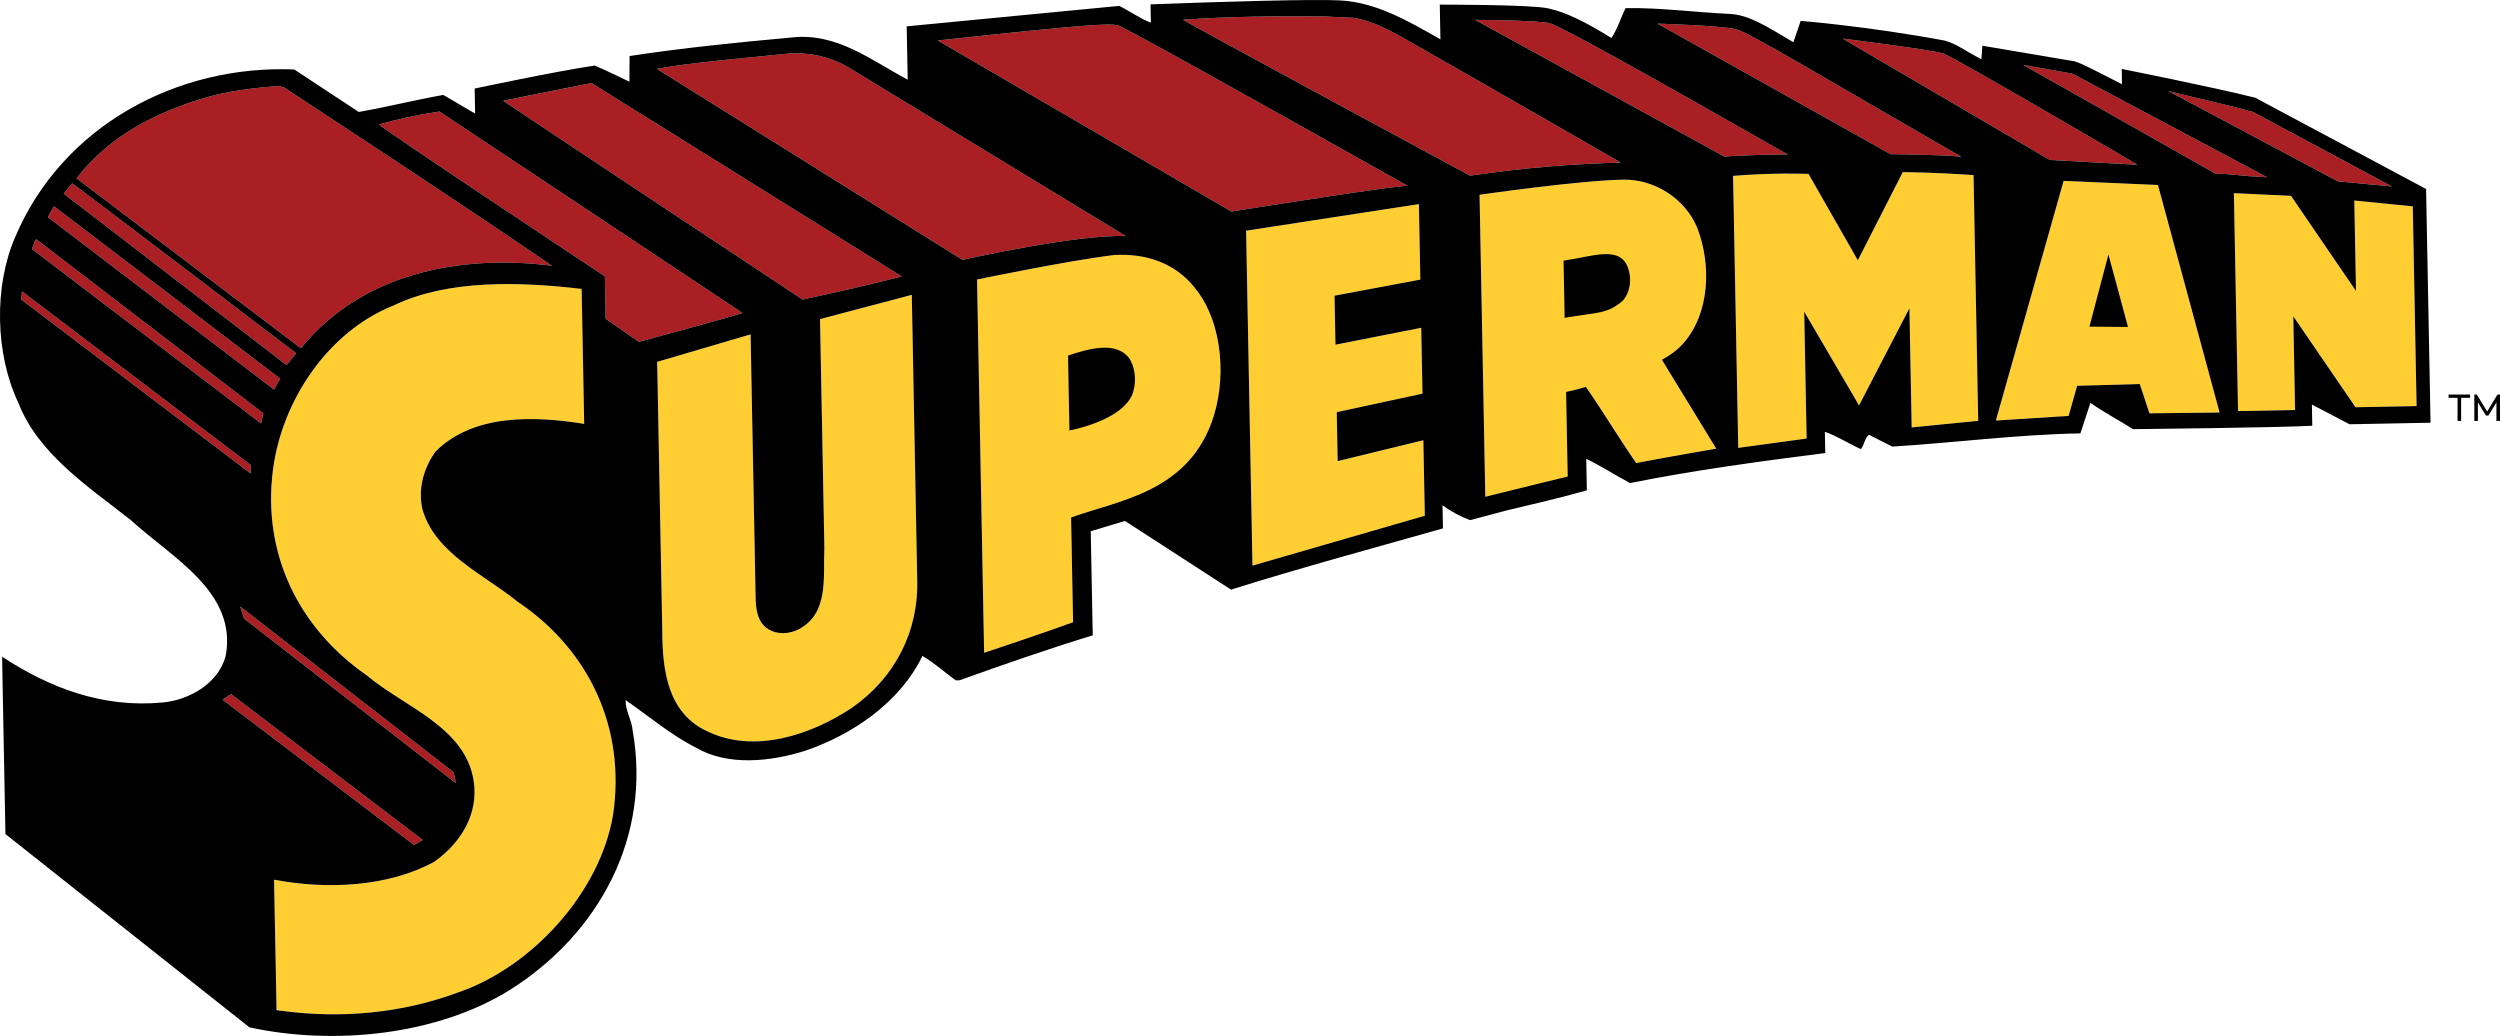
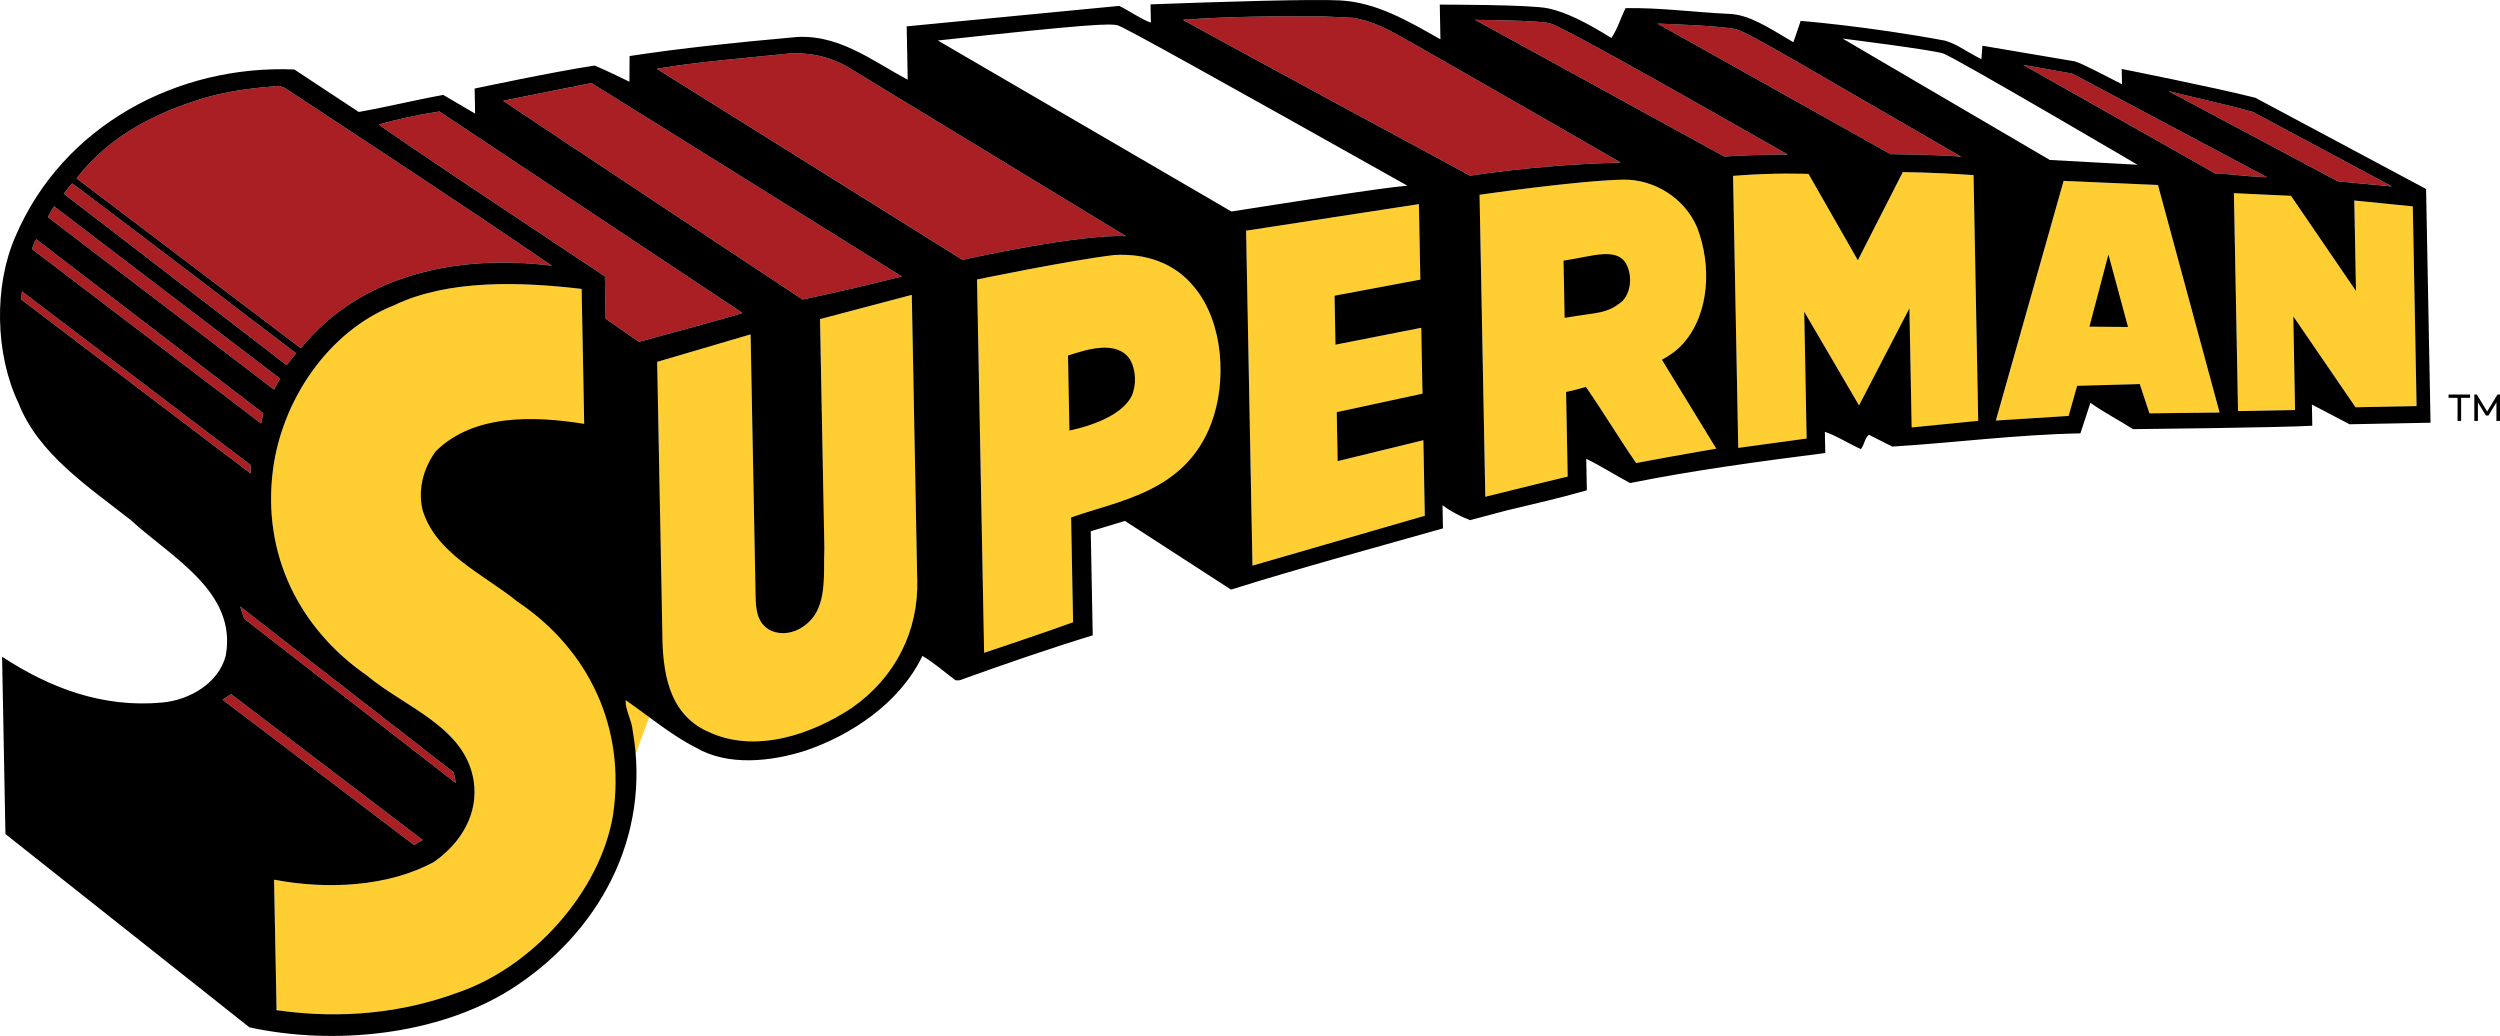
<svg xmlns="http://www.w3.org/2000/svg" viewBox="0 0 1057.38 438.16" data-name="Layer 1" id="Layer_1">
  <g>
    <polygon points="106.02 200.27 8.96 126.67 9.29 123.21 106 196.65 106.02 200.27" fill="#a91f24" />
    <path d="M111.37,174.79c-.16.85-.94,4.32-.94,4.32L13.54,105.34s.96-3.3,1.79-4.16l96.04,73.61Z" fill="#a91f24" />
    <path d="M118.57,160.21c-.99,1.21-2.63,4.58-2.63,4.58h-.01S20.25,91.85,20.25,91.85c0,0,1.47-3.03,2.63-4.58l95.69,72.94Z" fill="#a91f24" />
    <path d="M125.22,149.38c-.89,1.15-3.98,5.06-3.98,5.06L26.97,81.93s2.21-2.99,3.55-4.38c0,0,5.04,3.53,94.7,71.83Z" fill="#a91f24" />
    <polygon points="178.79 355.26 175.15 357.42 94.12 295.92 97.76 293.59 178.79 355.26" fill="#a91f24" />
    <path d="M192.76,331.19l-89.52-69.53-1.64-5.14,90.19,70.05c.37,1.24.66,2.53.87,3.87.03.2.06.39.08.59l.02.16Z" fill="#a91f24" />
    <path d="M233.43,112.39c-39.24-4.97-80.67,3.43-106.17,34.91L32.37,75.43c14.33-18.49,34.27-28.11,54.81-34.21,10.28-2.91,19.5-3.9,30.63-4.93l2.46.77c37.71,24.84,75.7,49.67,113.16,75.33Z" fill="#a91f24" />
    <path d="M314.02,132.34c.55.26-43.81,12.25-43.81,12.25l-14.05-9.79-.34-17.94s-95.75-63.43-95.49-64.25c7.3-2.04,15.21-3.9,25.52-5.45l128.17,85.18Z" fill="#a91f24" />
    <path d="M339.46,126.69h0s-112.6-74.54-126.65-84.06c0,0,24.92-5.1,37.38-7.5l131.22,81.79c-13.8,3.52-27.87,6.78-41.95,9.77Z" fill="#a91f24" />
    <path d="M476.24,99.89c-19.79-1.05-69.13,10.01-69.13,10.01h-.01S277.79,29.11,277.79,29.11c17.34-3.05,36.89-4.44,55.34-6.42,9.77-.73,18.79,1.54,26.49,6.29l116.62,70.91Z" fill="#a91f24" />
-     <path d="M595.25,78.53c-10.86.88-50.56,7.22-74.42,10.93l-124.18-72.33c64.23-7,73.2-7.31,76.27-6.35,3.08.97,45.04,24.36,122.33,67.75Z" fill="#a91f24" />
    <path d="M685.46,68.74c-20.92.67-38.7,1.96-63.71,5.56,0,0-112.33-60.66-121.41-65.93,19.81-1.46,39.66-1.57,59.78-1.41l12.24.58c7.64,1.21,14.23,4.62,20.82,8.3,0,0,26.18,14.8,92.28,52.9Z" fill="#a91f24" />
    <path d="M756.15,65.36c-11.72-.12-26.38.82-26.83.85h-.01l-105.41-57.81s26.85.17,31.63,1.44c4.77,1.27,44.62,23.62,100.62,55.52Z" fill="#a91f24" />
    <path d="M829.56,66.34c-6.13-.91-29.92-1.13-29.92-1.13h-.01l-98.58-55.22s27.54.84,33.35,2.43c5.81,1.59,32.97,18.06,95.16,53.92Z" fill="#a91f24" />
-     <path d="M904.05,69.68l-37.08-2.02-87.63-51.34s37.81,4.72,42.6,6.32c4.79,1.61,82.11,47.04,82.11,47.04Z" fill="#a91f24" />
    <path d="M958.87,74.96c-12.18-.51-15.13-1.54-21.64-1.42l-81.48-46.09,20.73,3.68,82.39,43.83Z" fill="#a91f24" />
    <path d="M1011.68,78.85l-22.88-2.15-71.68-38.19c12.02,3.03,24.03,5.53,35.78,8.84l58.78,31.5Z" fill="#a91f24" />
-     <path d="M259.33,344.34c-5.35,33-34.37,64.8-65.71,75.46-23.63,8.73-49.35,11.21-75.35,7.62-.47-.22-.91-.46-1.32-.73l-1.04-54.62c22.09,4.2,48.04,3.16,67.68-7.54,11.54-8.1,18.9-20.51,16.75-34.3-3.55-22.83-29.41-31.25-45.16-44.54-28.65-19.85-44.37-51.25-39.72-87.06,3.78-29.09,23.09-58.35,51.15-69.48,22.9-11.04,53.5-9.99,79.39-6.95l1.08,57.07c-21.27-3.4-46.98-4.27-62.98,11.81-4.77,6.88-7.33,15.08-5.53,24.02,5.25,18.94,26.08,27.79,40.44,39.47h.01c30.3,20.37,45.61,53.51,40.31,89.77Z" fill="#ffce33" />
+     <path d="M259.33,344.34c-5.35,33-34.37,64.8-65.71,75.46-23.63,8.73-49.35,11.21-75.35,7.62-.47-.22-.91-.46-1.32-.73l-1.04-54.62c22.09,4.2,48.04,3.16,67.68-7.54,11.54-8.1,18.9-20.51,16.75-34.3-3.55-22.83-29.41-31.25-45.16-44.54-28.65-19.85-44.37-51.25-39.72-87.06,3.78-29.09,23.09-58.35,51.15-69.48,22.9-11.04,53.5-9.99,79.39-6.95l1.08,57.07h.01c30.3,20.37,45.61,53.51,40.31,89.77Z" fill="#ffce33" />
    <path d="M360.17,299.47c-16.92,11.19-40.96,19.53-60.99,9.85-16.46-7.56-19.01-25.19-19.06-42.04l-2.17-114.23,39.51-11.62,2.1,110.42c.1,5.43.48,11.13,5.44,14.3,3.84,2.37,9,2,12.77.03,12.92-6.77,10.32-21.95,10.9-34.46l-1.84-96.75,38.81-10.25,2.28,120.12h.02c.69,22.01-9.26,41.77-27.77,54.63Z" fill="#ffce33" />
    <path d="M512.27,179.15c-11.06,29.15-39.34,32.55-59.25,39.72l.84,44.3c-9.99,3.72-37.62,12.94-37.62,12.94l-3-157.89s39-8.09,57.99-10.35c13.31-.8,25.89,3.32,34.25,14.03h-.01c11.98,14.74,13.5,39.59,6.8,57.25Z" fill="#ffce33" />
    <polygon points="602.62 218.13 602.62 218.14 529.73 239.23 527.04 97.57 600.12 86.33 600.73 118.26 564.44 125.06 564.83 145.79 601.11 138.64 601.64 166.49 565.37 174.32 565.76 195.04 602.01 186.2 602.62 218.13" fill="#ffce33" />
    <path d="M725.89,189.76s-16.89,2.85-33.87,6.08c-7.27-10.47-14-21.76-21.27-32.22-2.97.88-4.19,1.26-8.38,2.16l.68,35.78s-23.27,5.61-34.84,8.55l-2.43-127.73s41.69-6.03,60.71-6.39c13.32-.25,26.25,8,31.38,20.41,6.01,15.64,5.31,36.04-5.87,48.77-2.66,3.04-5.89,5.27-9.11,6.97l23,37.62Z" fill="#ffce33" />
    <path d="M836.68,177.99l-28.13,2.79-.96-50.39-21.31,41.07-23.19-39.65,1.02,53.67-28.92,3.95-2.19-115.04c17.19-1.46,31.92-.83,31.92-.83l20.86,36.53,19-37.28s11.77,0,29.93,1.24l1.97,103.94Z" fill="#ffce33" />
-     <polygon points="836.7 177.99 836.68 178.01 836.68 177.99 836.7 177.99" fill="#ffce33" />
    <polygon points="938.78 174.48 909.11 174.82 905.02 162.44 878.53 163.17 874.92 175.92 844.15 177.87 872.81 76.5 912.71 78.24 938.78 174.48" fill="#ffce33" />
    <polygon points="996.28 172.25 969.95 133.78 970.7 173.41 946.58 173.87 944.83 81.7 968.98 82.83 996.48 123.08 995.75 84.81 1020.49 87.28 1022.1 171.76 996.28 172.25" fill="#ffce33" />
    <path d="M477.77,151.79c-5.59-7.91-17.82-4.14-26.05-1.4l.6,31.72c12.35-2.71,22.63-7.48,26.29-14.57,2.09-4.65,1.97-11.17-.84-15.75ZM883.72,138.15h.01s0,0,0,0h-.01ZM891.76,107.65l-8.03,30.5,16.31.14-8.28-30.64ZM688.55,113.25c-3.49-9.49-14.59-4.84-27.24-3.01l.46,24.19c13.81-2.44,17.91-1.43,24.6-7.26,3.2-3.6,3.9-9.32,2.18-13.92ZM477.77,151.79c-5.59-7.91-17.82-4.14-26.05-1.4l.6,31.72c12.35-2.71,22.63-7.48,26.29-14.57,2.09-4.65,1.97-11.17-.84-15.75ZM688.55,113.25c-3.49-9.49-14.59-4.84-27.24-3.01l.46,24.19c13.81-2.44,17.91-1.43,24.6-7.26,3.2-3.6,3.9-9.32,2.18-13.92ZM883.72,138.15h.01s0,0,0,0h-.01ZM891.76,107.65l-8.03,30.5,16.31.14-8.28-30.64ZM891.76,107.65l-8.03,30.5,16.31.14-8.28-30.64ZM883.72,138.15h.01s0,0,0,0h-.01ZM688.55,113.25c-3.49-9.49-14.59-4.84-27.24-3.01l.46,24.19c13.81-2.44,17.91-1.43,24.6-7.26,3.2-3.6,3.9-9.32,2.18-13.92ZM477.77,151.79c-5.59-7.91-17.82-4.14-26.05-1.4l.6,31.72c12.35-2.71,22.63-7.48,26.29-14.57,2.09-4.65,1.97-11.17-.84-15.75ZM891.76,107.65l-8.03,30.5,16.31.14-8.28-30.64ZM883.72,138.15h.01s0,0,0,0h-.01ZM688.55,113.25c-3.49-9.49-14.59-4.84-27.24-3.01l.46,24.19c13.81-2.44,17.91-1.43,24.6-7.26,3.2-3.6,3.9-9.32,2.18-13.92ZM477.77,151.79c-5.59-7.91-17.82-4.14-26.05-1.4l.6,31.72c12.35-2.71,22.63-7.48,26.29-14.57,2.09-4.65,1.97-11.17-.84-15.75ZM477.77,151.79c-5.59-7.91-17.82-4.14-26.05-1.4l.6,31.72c12.35-2.71,22.63-7.48,26.29-14.57,2.09-4.65,1.97-11.17-.84-15.75ZM688.55,113.25c-3.49-9.49-14.59-4.84-27.24-3.01l.46,24.19c13.81-2.44,17.91-1.43,24.6-7.26,3.2-3.6,3.9-9.32,2.18-13.92ZM883.72,138.15h.01s0,0,0,0h-.01ZM891.76,107.65l-8.03,30.5,16.31.14-8.28-30.64Z" />
    <path d="M1026.12,79.93l-72.24-38.59c-18.02-4.54-56.5-12.18-56.5-12.18l.12,6.46c-9.26-4.65-16.21-8.52-20.03-9.68l-39-6.6-.44,5.71c-7.89-4.13-10.11-6.26-15.37-7.86-32.74-6.11-61.06-8.36-61.06-8.36-1.03,3.01-1.61,4.86-3.09,9.03-11.76-6.98-18.84-11.61-27.14-11.99-14.7-.68-29.42-2.7-43.82-2.43-2.09,4.12-3.36,8.77-6.01,12.62-11.28-6.99-19.3-10.91-26.74-12.53-7.44-1.63-45.84-1.58-45.84-1.58l.28,14.68c-13.89-7.89-27.18-15.64-42.45-16.46-11.6-.62-50.82.57-80.17,1.67l.15,7.74c-3.83-1.28-9.55-5.25-13.38-7.09l-89.9,8.65.43,22.56c-15.38-8.14-30.01-20.1-49.27-17.83-22.8,2.06-46.13,4.42-68.36,7.83l-.07,10.87s-10.29-5.04-14.68-6.85c-16.79,2.49-50.78,9.73-50.78,9.73l.2,10.6-13.47-7.9c-11.93,2.12-23.56,5.06-35.75,7.2l-27.26-17.97C75.23,27.32,26.51,52.99,6.48,100.13c-9.12,20.84-8.57,49.64,1.34,70.38,8.29,21.32,29.48,35.33,47.42,49.39,17.43,15.98,45.16,30.41,40.24,57.42-3.04,11.75-15.42,18.78-26.81,19.81-25.24,2.37-47.69-6.17-67.79-19.38l1.42,75.01,103.2,81.76c35.77,7.76,79.45,3.39,110.35-15.95,37.61-23.83,59.67-64.75,51.75-109.46-.37-4.61-3.16-8.63-2.97-12.99,9.92,6.88,19.32,14.86,29.74,20.1,13.48,7.9,31.66,5.92,46.24,1.29,19.45-6.62,39.86-20.06,49.54-40.09,4.95,2.9,9.38,6.89,14.06,10.34l1.64-.03c18.36-6.61,37.4-13.22,56.32-19.02l-.84-44.02,14.47-4.36,44.87,29.05c29.46-9.26,59.88-17.45,89.63-25.9l-.19-9.79c3.58,2.66,7.56,4.75,11.67,6.31l15.42-4.1c11.09-2.65,22.87-5.32,33.96-8.53l-.25-13.31c6.04,2.87,12.51,7.1,18.55,10.25,26.81-5.4,55.15-9.2,82.54-12.71l-.17-8.97c5.19,1.8,10.01,4.96,15.22,7.32,1.6-1.93,1.55-4.65,3.43-6.05l9.88,4.98c26.07-1.58,52.37-5.07,79.55-5.59l4.24-12.93c5.52,3.98,12.24,7.45,18.02,11.15,0,0,62.51-.65,75.82-1.44l-.17-8.97,15.93,8.34h.01l34.24-.65-1.88-98.86ZM952.9,47.35l58.78,31.5-22.88-2.15-71.68-38.19c12.02,3.03,24.03,5.53,35.78,8.84ZM876.48,31.13l82.39,43.83c-12.18-.51-15.13-1.54-21.64-1.42l-81.48-46.09,20.73,3.68ZM821.94,22.64c4.79,1.61,82.11,47.04,82.11,47.04l-37.08-2.02-87.63-51.34s37.81,4.72,42.6,6.32ZM734.4,12.42c5.81,1.59,32.97,18.06,95.16,53.92-6.13-.91-29.92-1.13-29.92-1.13h-.01l-98.58-55.22s27.54.84,33.35,2.43ZM655.53,9.84c4.77,1.27,44.62,23.62,100.62,55.52-11.72-.12-26.38.82-26.83.85h-.01l-105.41-57.81s26.85.17,31.63,1.44ZM250.19,35.13l131.22,81.79c-13.8,3.52-27.87,6.78-41.95,9.77h0s-112.6-74.54-126.65-84.06c0,0,24.92-5.1,37.38-7.5ZM87.18,41.22c10.28-2.91,19.5-3.9,30.63-4.93l2.46.77c37.71,24.84,75.7,49.67,113.16,75.33-39.24-4.97-80.67,3.43-106.17,34.91L32.37,75.43c14.33-18.49,34.27-28.11,54.81-34.21ZM30.52,77.55s5.04,3.53,94.7,71.83c-.89,1.15-3.98,5.06-3.98,5.06L26.97,81.93s2.21-2.99,3.55-4.38ZM22.88,87.27l95.69,72.94c-.99,1.21-2.63,4.58-2.63,4.58h-.01S20.25,91.85,20.25,91.85c0,0,1.47-3.03,2.63-4.58ZM15.33,101.18l96.04,73.61c-.16.85-.94,4.32-.94,4.32L13.54,105.34s.96-3.3,1.79-4.16ZM191.79,326.57c.37,1.24.66,2.53.87,3.87.03.2.06.39.08.59l.02.16-89.52-69.53-1.64-5.14,90.19,70.05ZM8.96,126.67l.33-3.46,96.71,73.44.02,3.62L8.96,126.67ZM94.12,295.92l3.64-2.33,81.03,61.67-3.64,2.16-81.03-61.5ZM259.33,344.34c-5.35,33-34.37,64.8-65.71,75.46-23.63,8.73-49.35,11.21-75.35,7.62-.44-.05-.87-.12-1.31-.18v-.55s-1.05-54.62-1.05-54.62c22.09,4.2,48.04,3.16,67.68-7.54,11.54-8.1,18.9-20.51,16.75-34.3-3.55-22.83-29.41-31.25-45.16-44.54-28.65-19.85-44.37-51.25-39.72-87.06,3.78-29.09,23.09-58.35,51.15-69.48,22.9-11.04,53.5-9.99,79.39-6.95l1.08,57.07c-21.27-3.4-46.98-4.27-62.98,11.81-4.77,6.88-7.33,15.08-5.53,24.02,5.25,18.94,26.08,27.79,40.44,39.47h.01c30.3,20.37,45.61,53.51,40.31,89.77ZM256.16,134.8l-.34-17.94s-95.75-63.43-95.49-64.25c7.3-2.04,15.21-3.9,25.52-5.45l128.17,85.18c.55.26-43.81,12.25-43.81,12.25l-14.05-9.79ZM360.17,299.47c-16.92,11.19-40.96,19.53-60.99,9.85-16.46-7.56-19.01-25.19-19.06-42.04l-2.17-114.23,39.51-11.62,2.1,110.42c.1,5.43.48,11.13,5.44,14.3,3.84,2.37,9,2,12.77.03,12.92-6.77,10.32-21.95,10.9-34.46l-1.84-96.75,38.81-10.25,2.28,120.12h.02c.69,22.01-9.26,41.77-27.77,54.63ZM407.1,109.91L277.79,29.11c17.34-3.05,36.89-4.44,55.34-6.42,9.77-.73,18.79,1.54,26.49,6.29l116.62,70.91c-19.79-1.05-69.13,10.01-69.13,10.01h-.01ZM512.27,179.15c-11.06,29.15-39.34,32.55-59.25,39.72l.84,44.3c-9.99,3.72-37.62,12.94-37.62,12.94l-3-157.89s39-8.09,57.99-10.35c13.31-.8,25.89,3.32,34.25,14.03h-.01c11.98,14.74,13.5,39.59,6.8,57.25ZM396.65,17.13c64.23-7,73.2-7.31,76.27-6.35,3.08.97,45.04,24.36,122.33,67.75-10.86.88-50.56,7.22-74.42,10.93l-124.18-72.33ZM602.62,218.14l-72.89,21.09-2.69-141.66,73.08-11.24.61,31.93-36.29,6.8.39,20.73,36.28-7.15.53,27.85-36.27,7.83.39,20.72,36.25-8.84.61,31.93h0ZM621.75,74.3S509.42,13.64,500.34,8.37c19.81-1.46,39.66-1.57,59.78-1.41l12.24.58c7.64,1.21,14.23,4.62,20.82,8.3,0,0,26.18,14.8,92.28,52.9-20.92.67-38.7,1.96-63.71,5.56ZM692.02,195.84c-7.27-10.47-14-21.76-21.27-32.22-2.97.88-4.19,1.26-8.38,2.16l.68,35.78s-23.27,5.61-34.84,8.55l-2.43-127.73s41.69-6.03,60.71-6.39c13.32-.25,26.25,8,31.38,20.41,6.01,15.64,5.31,36.04-5.87,48.77-2.66,3.04-5.89,5.27-9.11,6.97l23,37.62s-16.89,2.85-33.87,6.08ZM836.68,178.01v-.02l-28.13,2.79-.96-50.39-21.31,41.07-23.19-39.65,1.02,53.67-28.92,3.95-2.19-115.04c17.19-1.46,31.92-.83,31.92-.83l20.86,36.53,19-37.28s11.77,0,29.93,1.24l1.97,103.94h.02l-.02.02ZM909.11,174.82l-4.09-12.38-26.49.73-3.61,12.75-30.77,1.95,28.66-101.37,39.9,1.74,26.07,96.24-29.67.34ZM996.28,172.25l-26.33-38.47.75,39.63-24.12.46-1.75-92.17,24.15,1.13,27.5,40.25-.73-38.27,24.74,2.47,1.61,84.48-25.82.49Z" />
  </g>
  <g>
    <polygon points="1035.63 168.26 1039.43 168.26 1039.43 178.03 1040.94 178.03 1040.94 168.26 1044.72 168.26 1044.72 166.87 1035.63 166.87 1035.63 168.26" />
    <polygon points="1056.32 166.87 1051.95 174.05 1047.58 166.87 1046.52 166.87 1046.52 178.03 1048.03 178.03 1048.03 170.18 1051.43 175.75 1052.49 175.75 1055.87 170.2 1055.87 178.03 1057.38 178.03 1057.38 166.87 1056.32 166.87" />
  </g>
</svg>